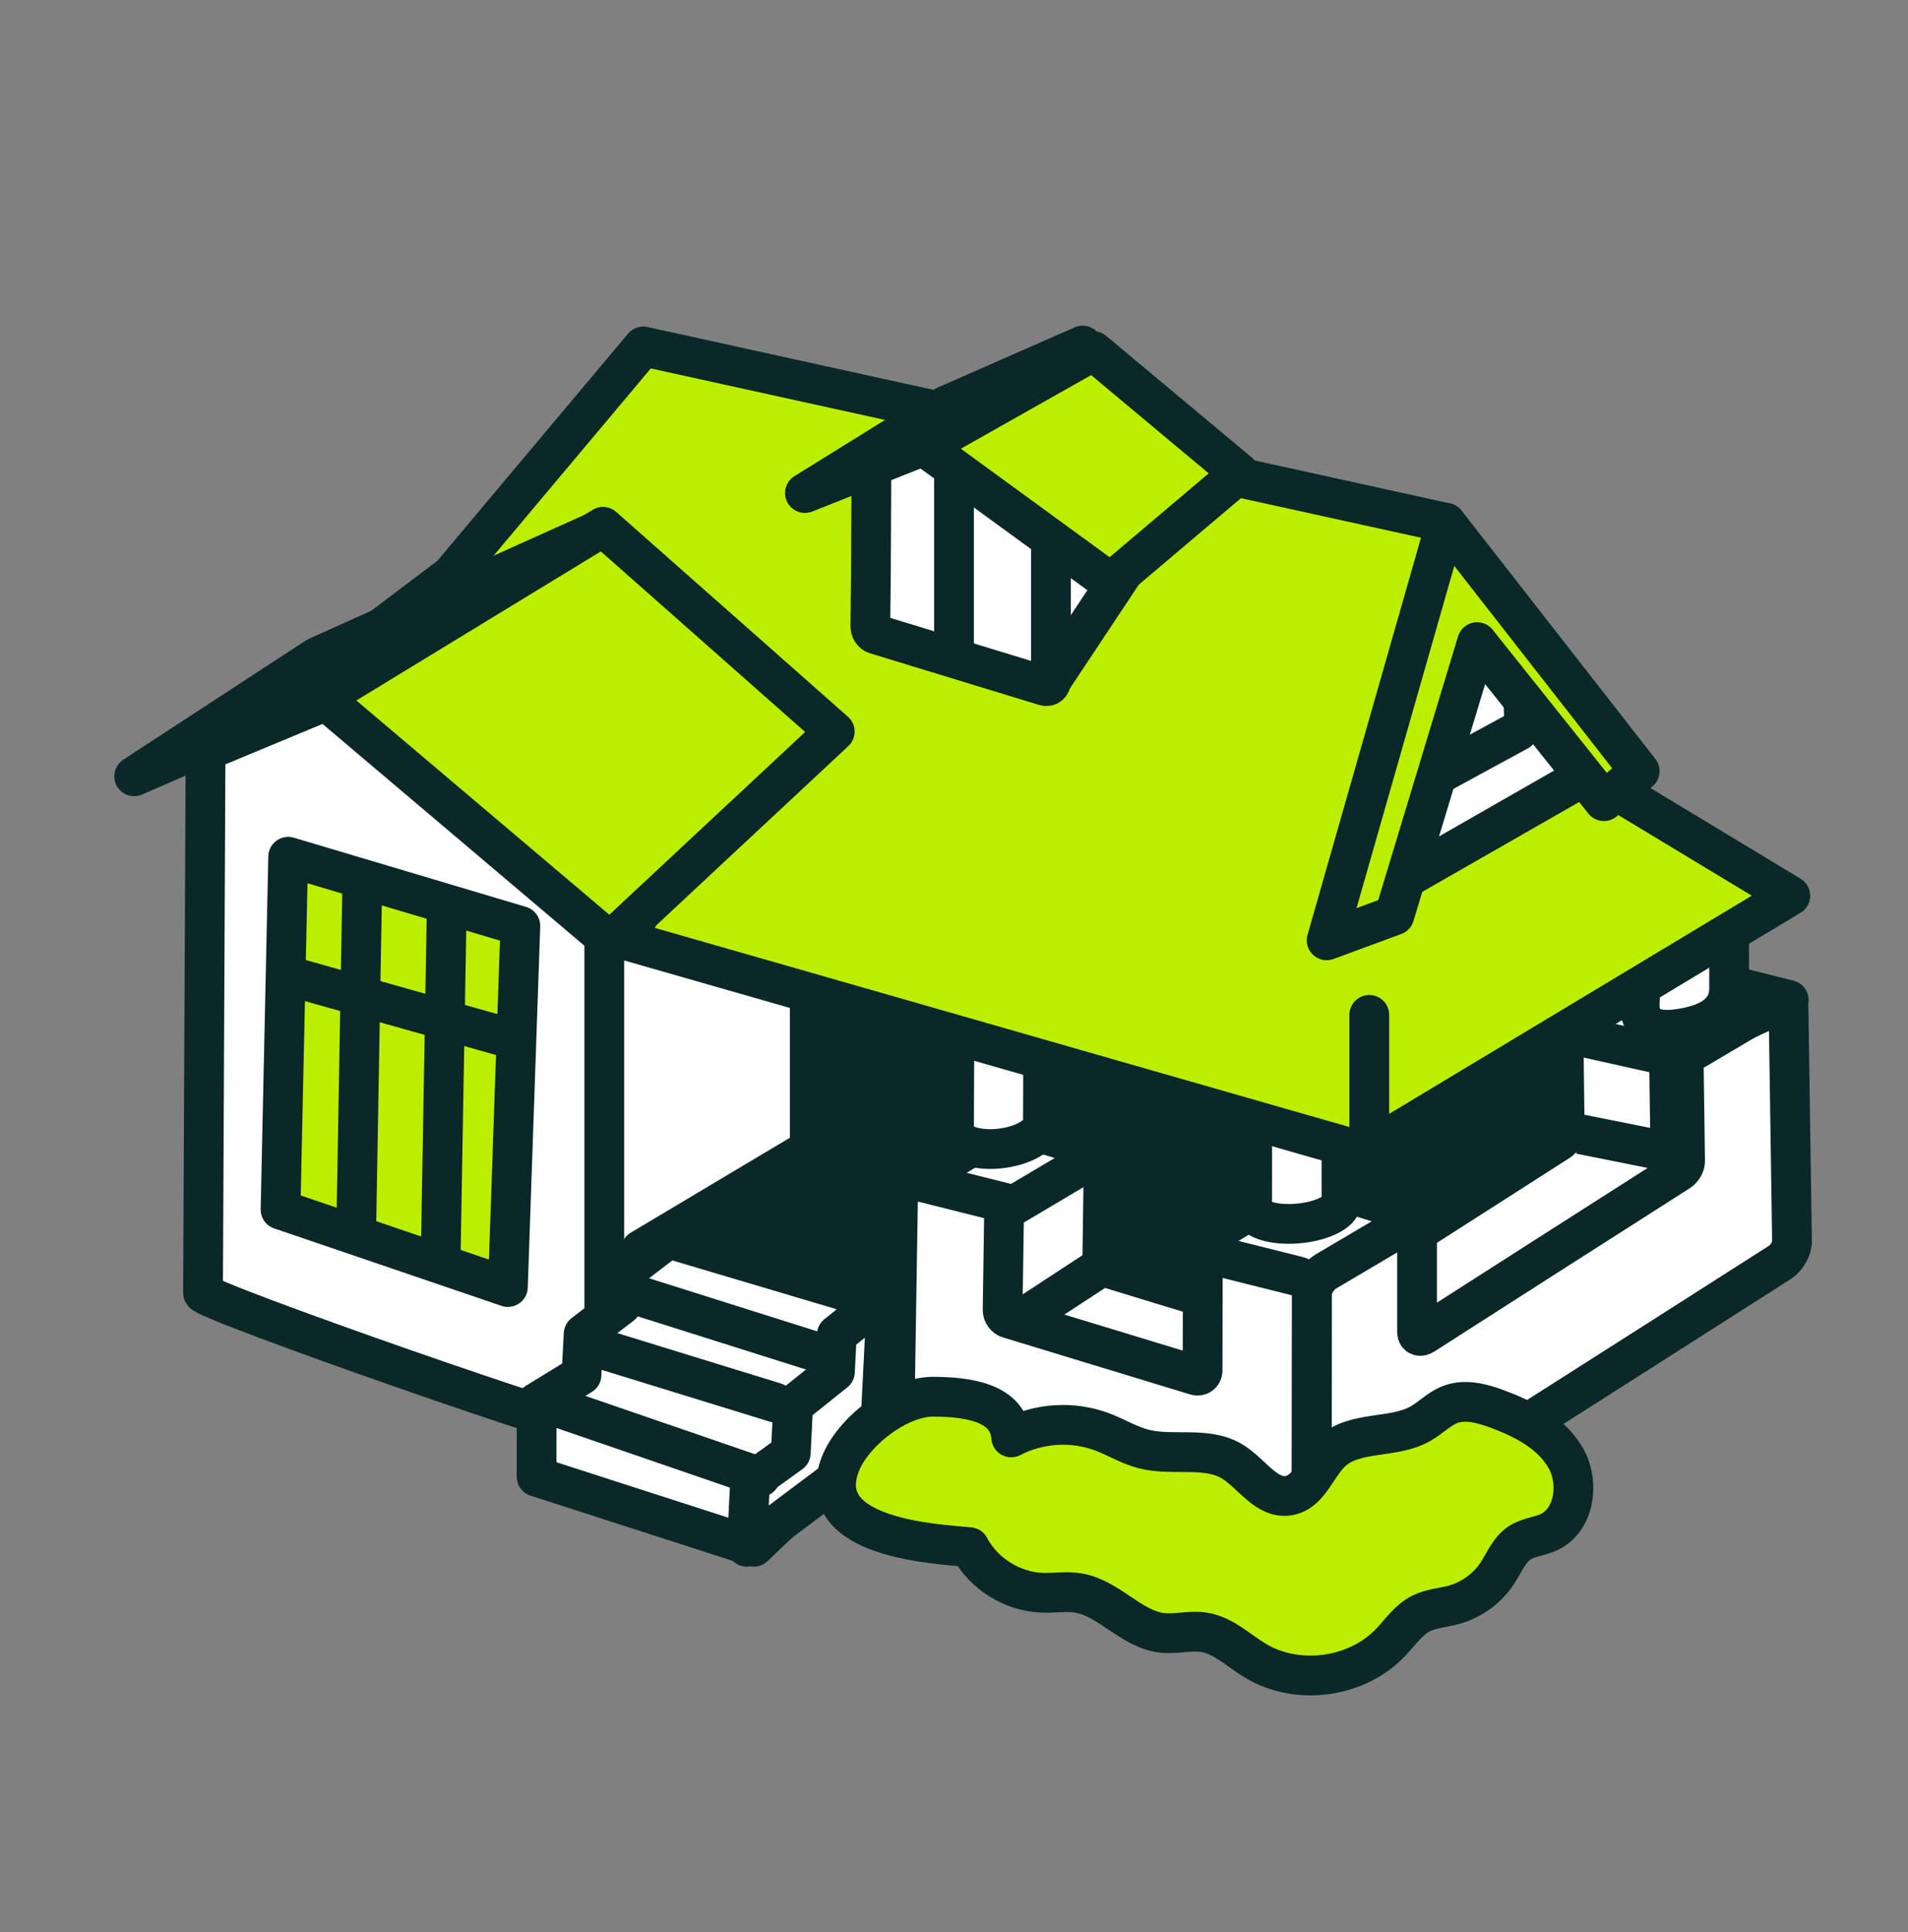
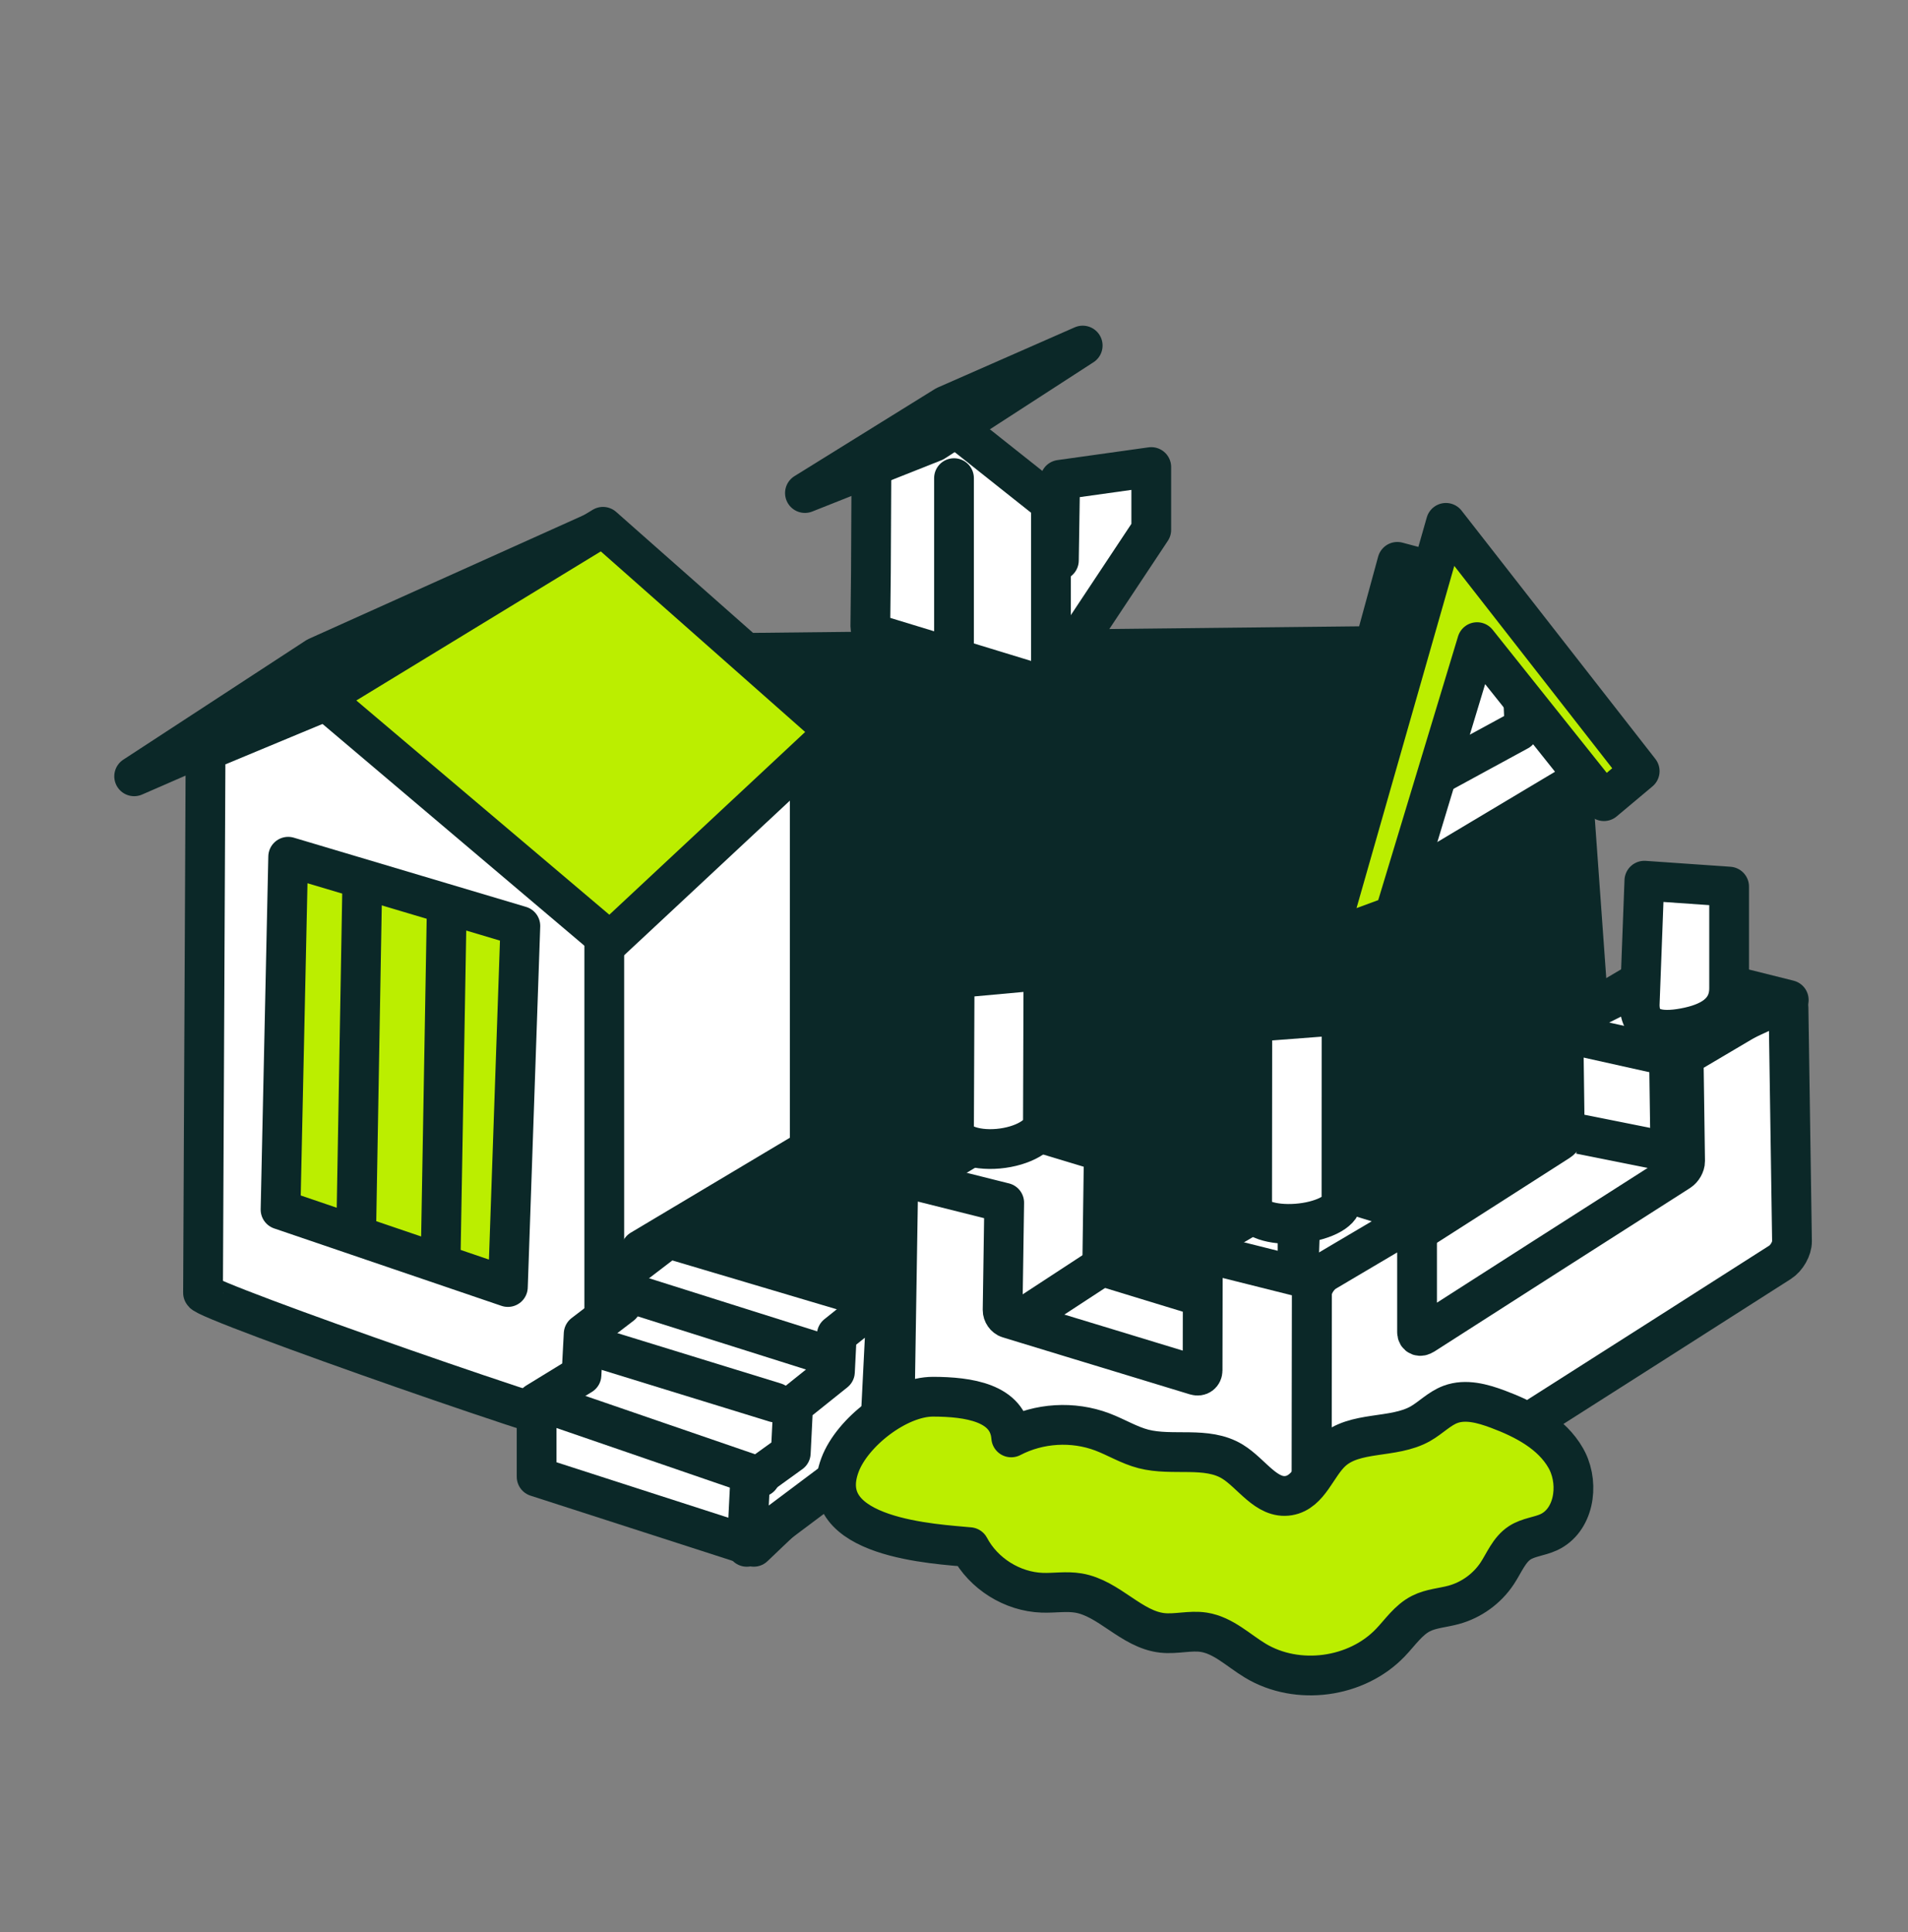
<svg xmlns="http://www.w3.org/2000/svg" width="80" height="81" viewBox="0 0 80 81" fill="none">
  <rect x="0" y="0" width="80" height="81" fill="#808080" stroke="none" />
  <path d="M67.317 52.197L29.471 59.667V27.388L57.142 27.088L65.923 32.792L67.317 52.197Z" fill="#0B2828" stroke="#0B2828" stroke-width="1.667" stroke-linecap="round" stroke-linejoin="round" />
  <path d="M58.588 23.554L54.801 37.428L55.982 38.827L66.719 32.416L66.126 30.491L60.034 23.94L58.588 23.554Z" fill="white" stroke="#0B2828" stroke-width="1.667" stroke-linecap="round" stroke-linejoin="round" />
  <path d="M12.95 27.837L12.896 44.816L12.844 49.954C12.841 50.278 13.062 50.631 13.336 50.737L14.922 51.349L18.446 52.71L21.565 53.914L25.314 55.362L28.635 56.644L29.088 56.819C29.406 56.942 29.667 56.754 29.667 56.402V33.42L12.95 27.837Z" fill="white" stroke="#0B2828" stroke-width="1.667" stroke-linecap="round" stroke-linejoin="round" />
  <path d="M13.026 27.826L12.973 44.595L12.921 49.669C12.918 49.99 13.136 50.338 13.407 50.443L14.973 51.047L18.454 52.391L21.534 53.58L23.003 54.148L24.809 59.65C25.173 59.5 25.559 59.394 25.935 59.288L28.517 56.277L28.964 56.45C29.278 56.571 26.874 52.739 26.874 52.391L33.951 48.169V32.807L13.026 27.826Z" fill="white" stroke="#0B2828" stroke-width="1.667" stroke-linecap="round" stroke-linejoin="round" />
  <path d="M50.594 52.039L52.347 51.001L54.408 49.781L54.407 51.949L54.405 54.571C54.405 54.729 54.531 54.779 54.684 54.68L54.903 54.539L56.51 53.509L58.325 52.345L59.837 51.375L64.596 48.331L65.368 47.836C65.502 47.751 65.61 47.561 65.608 47.414L65.578 45.101L65.551 43.037L66.078 42.725L69.036 40.974L69.422 40.746C69.699 40.581 69.929 40.693 69.933 40.994L70.002 45.929L70.07 50.763C70.075 51.069 69.85 51.465 69.57 51.644L67.955 52.676L64.372 54.965L58.164 58.924L54.379 61.343L51.035 63.479L50.579 63.771C50.26 63.975 49.998 63.871 49.999 63.54L50.009 58.072L50.018 52.97C50.018 52.645 50.278 52.226 50.594 52.039Z" fill="white" stroke="#0B2828" stroke-width="1.667" stroke-linecap="round" stroke-linejoin="round" />
-   <path d="M58.75 50.708L54.579 49.42L50 52.231L54.235 59.42L58.75 50.708Z" fill="white" stroke="#0B2828" stroke-width="1.667" stroke-linecap="round" stroke-linejoin="round" />
+   <path d="M58.75 50.708L54.579 49.42L54.235 59.42L58.75 50.708Z" fill="white" stroke="#0B2828" stroke-width="1.667" stroke-linecap="round" stroke-linejoin="round" />
  <path d="M52.198 54.912L50.396 54.362L48.899 53.905L47.211 53.389L46.453 53.158C46.322 53.118 46.217 52.966 46.218 52.82L46.25 50.516L46.279 48.461L46.277 48.461L46.353 48.317L42.337 47.104L37.916 49.771L41.871 56.389L41.852 57.622C41.848 57.925 42.067 58.243 42.339 58.327L43.914 58.814L47.426 59.899L50.545 60.863L52.439 61.449L52.448 54.988L52.198 54.912Z" fill="white" stroke="#0B2828" stroke-width="1.667" stroke-linecap="round" stroke-linejoin="round" />
  <path d="M66.82 53.506C66.907 53.506 66.908 53.37 66.82 53.37C66.733 53.37 66.733 53.506 66.82 53.506Z" fill="#0B2828" />
  <path d="M54.4 53.5L52.572 53.042L50.432 52.506L50.428 54.742L50.423 57.447C50.422 57.61 50.292 57.705 50.133 57.656L49.906 57.587L48.245 57.081L46.374 56.511L44.821 56.039L43.069 55.505L42.282 55.265C42.145 55.224 42.036 55.067 42.038 54.917L42.074 52.539L42.105 50.419L41.569 50.285L38.567 49.532L38.176 49.434C37.896 49.364 37.663 49.558 37.658 49.866L37.578 54.918L37.5 59.867C37.495 60.18 37.722 60.507 38.005 60.594L39.639 61.098L43.285 62.222L46.522 63.22L50.43 64.424L53.907 65.496L54.383 65.643C54.716 65.745 54.99 65.549 54.99 65.206L54.995 59.545L55 54.262C55 53.926 54.73 53.583 54.4 53.5Z" fill="white" stroke="#0B2828" stroke-width="1.667" stroke-linecap="round" stroke-linejoin="round" />
  <path d="M55.588 53.305L57.347 52.265L59.414 51.044L59.415 53.217L59.415 55.844C59.415 56.003 59.541 56.052 59.695 55.954L59.915 55.813L61.527 54.781L63.348 53.615L64.865 52.644L69.639 49.596L70.414 49.1C70.548 49.014 70.656 48.824 70.654 48.677L70.622 46.359L70.593 44.291L71.122 43.978L74.089 42.225L74.477 41.996C74.755 41.831 74.986 41.943 74.99 42.245L75.064 47.19L75.136 52.035C75.14 52.342 74.915 52.739 74.634 52.918L73.014 53.951L69.42 56.244L63.192 60.209L59.395 62.631L56.04 64.771L55.583 65.062C55.262 65.267 55 65.163 55 64.831L55.005 59.351L55.01 54.238C55.011 53.912 55.271 53.492 55.588 53.305Z" fill="white" stroke="#0B2828" stroke-width="1.667" stroke-linecap="round" stroke-linejoin="round" />
  <path d="M69.909 44.262L65 43.17L70 40.67L75 41.92L69.909 44.262Z" fill="white" stroke="#0B2828" stroke-width="1.667" stroke-linecap="round" stroke-linejoin="round" />
  <path d="M41.856 48.155C40.827 48.247 39.996 47.911 40 47.405L40.026 41.01L43.75 40.67L43.728 47.069C43.725 47.576 42.886 48.062 41.856 48.155Z" fill="white" stroke="#0B2828" stroke-width="1.667" stroke-linecap="round" stroke-linejoin="round" />
  <path d="M54.37 51.295C53.336 51.373 52.499 51.087 52.5 50.656L52.508 42.844L56.25 42.558L56.246 50.373C56.246 50.804 55.406 51.217 54.37 51.295Z" fill="white" stroke="#0B2828" stroke-width="1.667" stroke-linecap="round" stroke-linejoin="round" />
  <path d="M70.625 43.094C69.59 43.287 68.752 43.161 68.75 42.123L68.946 36.92L72.5 37.167L72.5 41.423C72.503 42.462 71.661 42.901 70.625 43.094Z" fill="white" stroke="#0B2828" stroke-width="1.667" stroke-linecap="round" stroke-linejoin="round" />
  <path d="M48.171 51.796L43.03 55.158" stroke="#0B2828" stroke-width="1.667" stroke-linecap="round" stroke-linejoin="round" />
-   <path d="M46.596 48.106L42.596 50.479" stroke="#0B2828" stroke-width="1.667" stroke-linecap="round" stroke-linejoin="round" />
-   <path d="M75.065 37.55L66.6 32.438L56.152 38.421L60.625 21.919L26.972 14.523L18.912 24.123L9.815 30.987L29 34.088L26.25 39.419L57.205 48.293L75.065 37.55Z" fill="#BBEE00" stroke="#0B2828" stroke-width="1.667" stroke-linecap="round" stroke-linejoin="round" />
  <path d="M8.619 31.486L8.513 54.195C8.509 54.52 25.336 60.404 25.336 60.052V37.07L16.082 28.382L8.619 31.486Z" fill="white" stroke="#0B2828" stroke-width="1.667" stroke-linecap="round" stroke-linejoin="round" />
  <path d="M5.625 32.544L13.283 29.206L25.161 22.202L13.283 27.544L5.625 32.544Z" fill="#BBEE00" stroke="#0B2828" stroke-width="1.667" stroke-linecap="round" stroke-linejoin="round" />
  <path d="M34.999 30.669L25.575 39.461L13.521 29.255L25.282 22.084L34.999 30.669Z" fill="#BBEE00" stroke="#0B2828" stroke-width="1.667" stroke-linecap="round" stroke-linejoin="round" />
  <path d="M44.065 28.551L48.271 22.212V19.579L44.45 20.114L44.398 23.493" fill="white" />
  <path d="M44.065 28.551L48.271 22.212V19.579L44.45 20.114L44.398 23.493" stroke="#0B2828" stroke-width="1.667" stroke-linecap="round" stroke-linejoin="round" />
  <path d="M12.083 35.916L11.763 50.708L21.295 53.954L21.818 38.817L12.083 35.916Z" fill="#BBEE00" stroke="#0B2828" stroke-width="1.667" stroke-linecap="round" stroke-linejoin="round" />
  <path d="M36.54 19.178L36.516 23.989L36.492 26.257C36.491 26.401 36.59 26.549 36.714 26.586L37.428 26.805L39.014 27.289L40.418 27.718L42.106 28.234L43.601 28.691L43.806 28.753C43.949 28.797 44.066 28.706 44.066 28.55V21.093L39.986 17.855L36.54 19.178Z" fill="white" stroke="#0B2828" stroke-width="1.667" stroke-linecap="round" stroke-linejoin="round" />
  <path d="M36.91 54.56L28.023 51.919L26.124 53.37L26.054 54.708L24.472 55.918L24.381 57.641L22.5 58.794V61.907L31.604 64.844L36.972 59.733L36.91 54.56Z" fill="white" stroke="#0B2828" stroke-width="1.667" stroke-linecap="round" stroke-linejoin="round" />
  <path d="M37.188 54.27L35.086 55.954L35.008 57.508L33.256 58.911L33.156 60.912L31.448 62.145L31.312 64.845L36.866 60.681L37.188 54.27Z" fill="white" stroke="#0B2828" stroke-width="1.667" stroke-linecap="round" stroke-linejoin="round" />
  <path d="M26.612 54.27L35 56.919" stroke="#0B2828" stroke-width="1.667" stroke-linecap="round" stroke-linejoin="round" />
  <path d="M25.438 56.62L32.5 58.795" stroke="#0B2828" stroke-width="1.667" stroke-linecap="round" stroke-linejoin="round" />
  <path d="M23.203 58.938L31.875 61.92" stroke="#0B2828" stroke-width="1.667" stroke-linecap="round" stroke-linejoin="round" />
  <path d="M63.911 30.315L63.772 26.947C63.768 26.841 63.699 26.784 63.62 26.821L63.169 27.033L62.111 27.531L61.224 27.948L60.085 28.483L59.49 28.763C59.394 29.349 59.231 29.929 58.968 30.491C58.953 30.524 58.933 30.551 58.911 30.573L58.951 31.156L59.072 32.931C59.08 33.041 59.162 33.09 59.254 33.04L59.777 32.756L60.88 32.156L61.791 31.659L62.816 31.102L63.665 30.64" stroke="#0B2828" stroke-width="1.667" stroke-linecap="round" stroke-linejoin="round" />
  <path d="M61.932 26.919L67.25 33.586L68.75 32.328L60.625 21.919L55.625 39.419L58.465 38.373L61.932 26.919Z" fill="#BBEE00" stroke="#0B2828" stroke-width="1.667" stroke-linecap="round" stroke-linejoin="round" />
  <path d="M33.75 20.669L39.162 18.521L45.396 14.486L39.641 17.014L33.75 20.669Z" fill="#BBEE00" stroke="#0B2828" stroke-width="1.667" stroke-linecap="round" stroke-linejoin="round" />
-   <path d="M51.975 19.839L46.563 24.419L38.75 18.722L45.842 14.716L51.975 19.839Z" fill="#BBEE00" stroke="#0B2828" stroke-width="1.667" stroke-linecap="round" stroke-linejoin="round" />
  <path d="M40 20.044L40 27.544" stroke="#0B2828" stroke-width="1.667" stroke-linecap="round" stroke-linejoin="round" />
  <path d="M15.19 37.024L14.94 51.35" stroke="#0B2828" stroke-width="1.667" stroke-linecap="round" stroke-linejoin="round" />
  <path d="M18.731 38.1L18.473 52.921" stroke="#0B2828" stroke-width="1.667" stroke-linecap="round" stroke-linejoin="round" />
-   <path d="M11.995 40.878L21.625 43.596" stroke="#0B2828" stroke-width="1.667" stroke-linecap="round" stroke-linejoin="round" />
  <path d="M57.412 42.545V48.054" stroke="#0B2828" stroke-width="1.667" stroke-linecap="round" stroke-linejoin="round" />
  <path d="M65.717 61.25C65.697 61.209 65.675 61.167 65.652 61.127C65.06 60.088 63.921 59.491 62.8 59.073C62.163 58.836 61.453 58.637 60.817 58.874C60.345 59.05 59.988 59.44 59.55 59.687C58.407 60.33 56.81 59.963 55.844 60.849C55.192 61.447 54.907 62.551 54.035 62.698C53.097 62.855 52.485 61.766 51.673 61.271C50.59 60.61 49.171 61.058 47.943 60.741C47.34 60.585 46.801 60.249 46.22 60.029C44.99 59.564 43.564 59.649 42.399 60.258C42.289 58.794 40.592 58.556 39.124 58.552C37.657 58.548 35.734 60.038 35.22 61.412C34.06 64.512 39.306 64.726 40.649 64.859C41.236 65.969 42.443 66.726 43.699 66.77C44.205 66.787 44.716 66.698 45.216 66.782C46.508 66.999 47.432 68.309 48.735 68.453C49.312 68.516 49.9 68.338 50.474 68.427C51.294 68.555 51.925 69.191 52.636 69.619C54.399 70.68 56.878 70.348 58.299 68.86C58.709 68.432 59.051 67.91 59.58 67.642C60.003 67.427 60.493 67.403 60.951 67.278C61.692 67.076 62.354 66.597 62.777 65.956C63.072 65.509 63.274 64.967 63.723 64.675C64.084 64.441 64.541 64.414 64.932 64.235C65.978 63.756 66.226 62.287 65.717 61.25Z" fill="#BBEE00" stroke="#0B2828" stroke-width="1.667" stroke-linecap="round" stroke-linejoin="round" />
  <path d="M66.25 47.545L69.375 48.17" stroke="#0B2828" stroke-width="1.667" />
</svg>